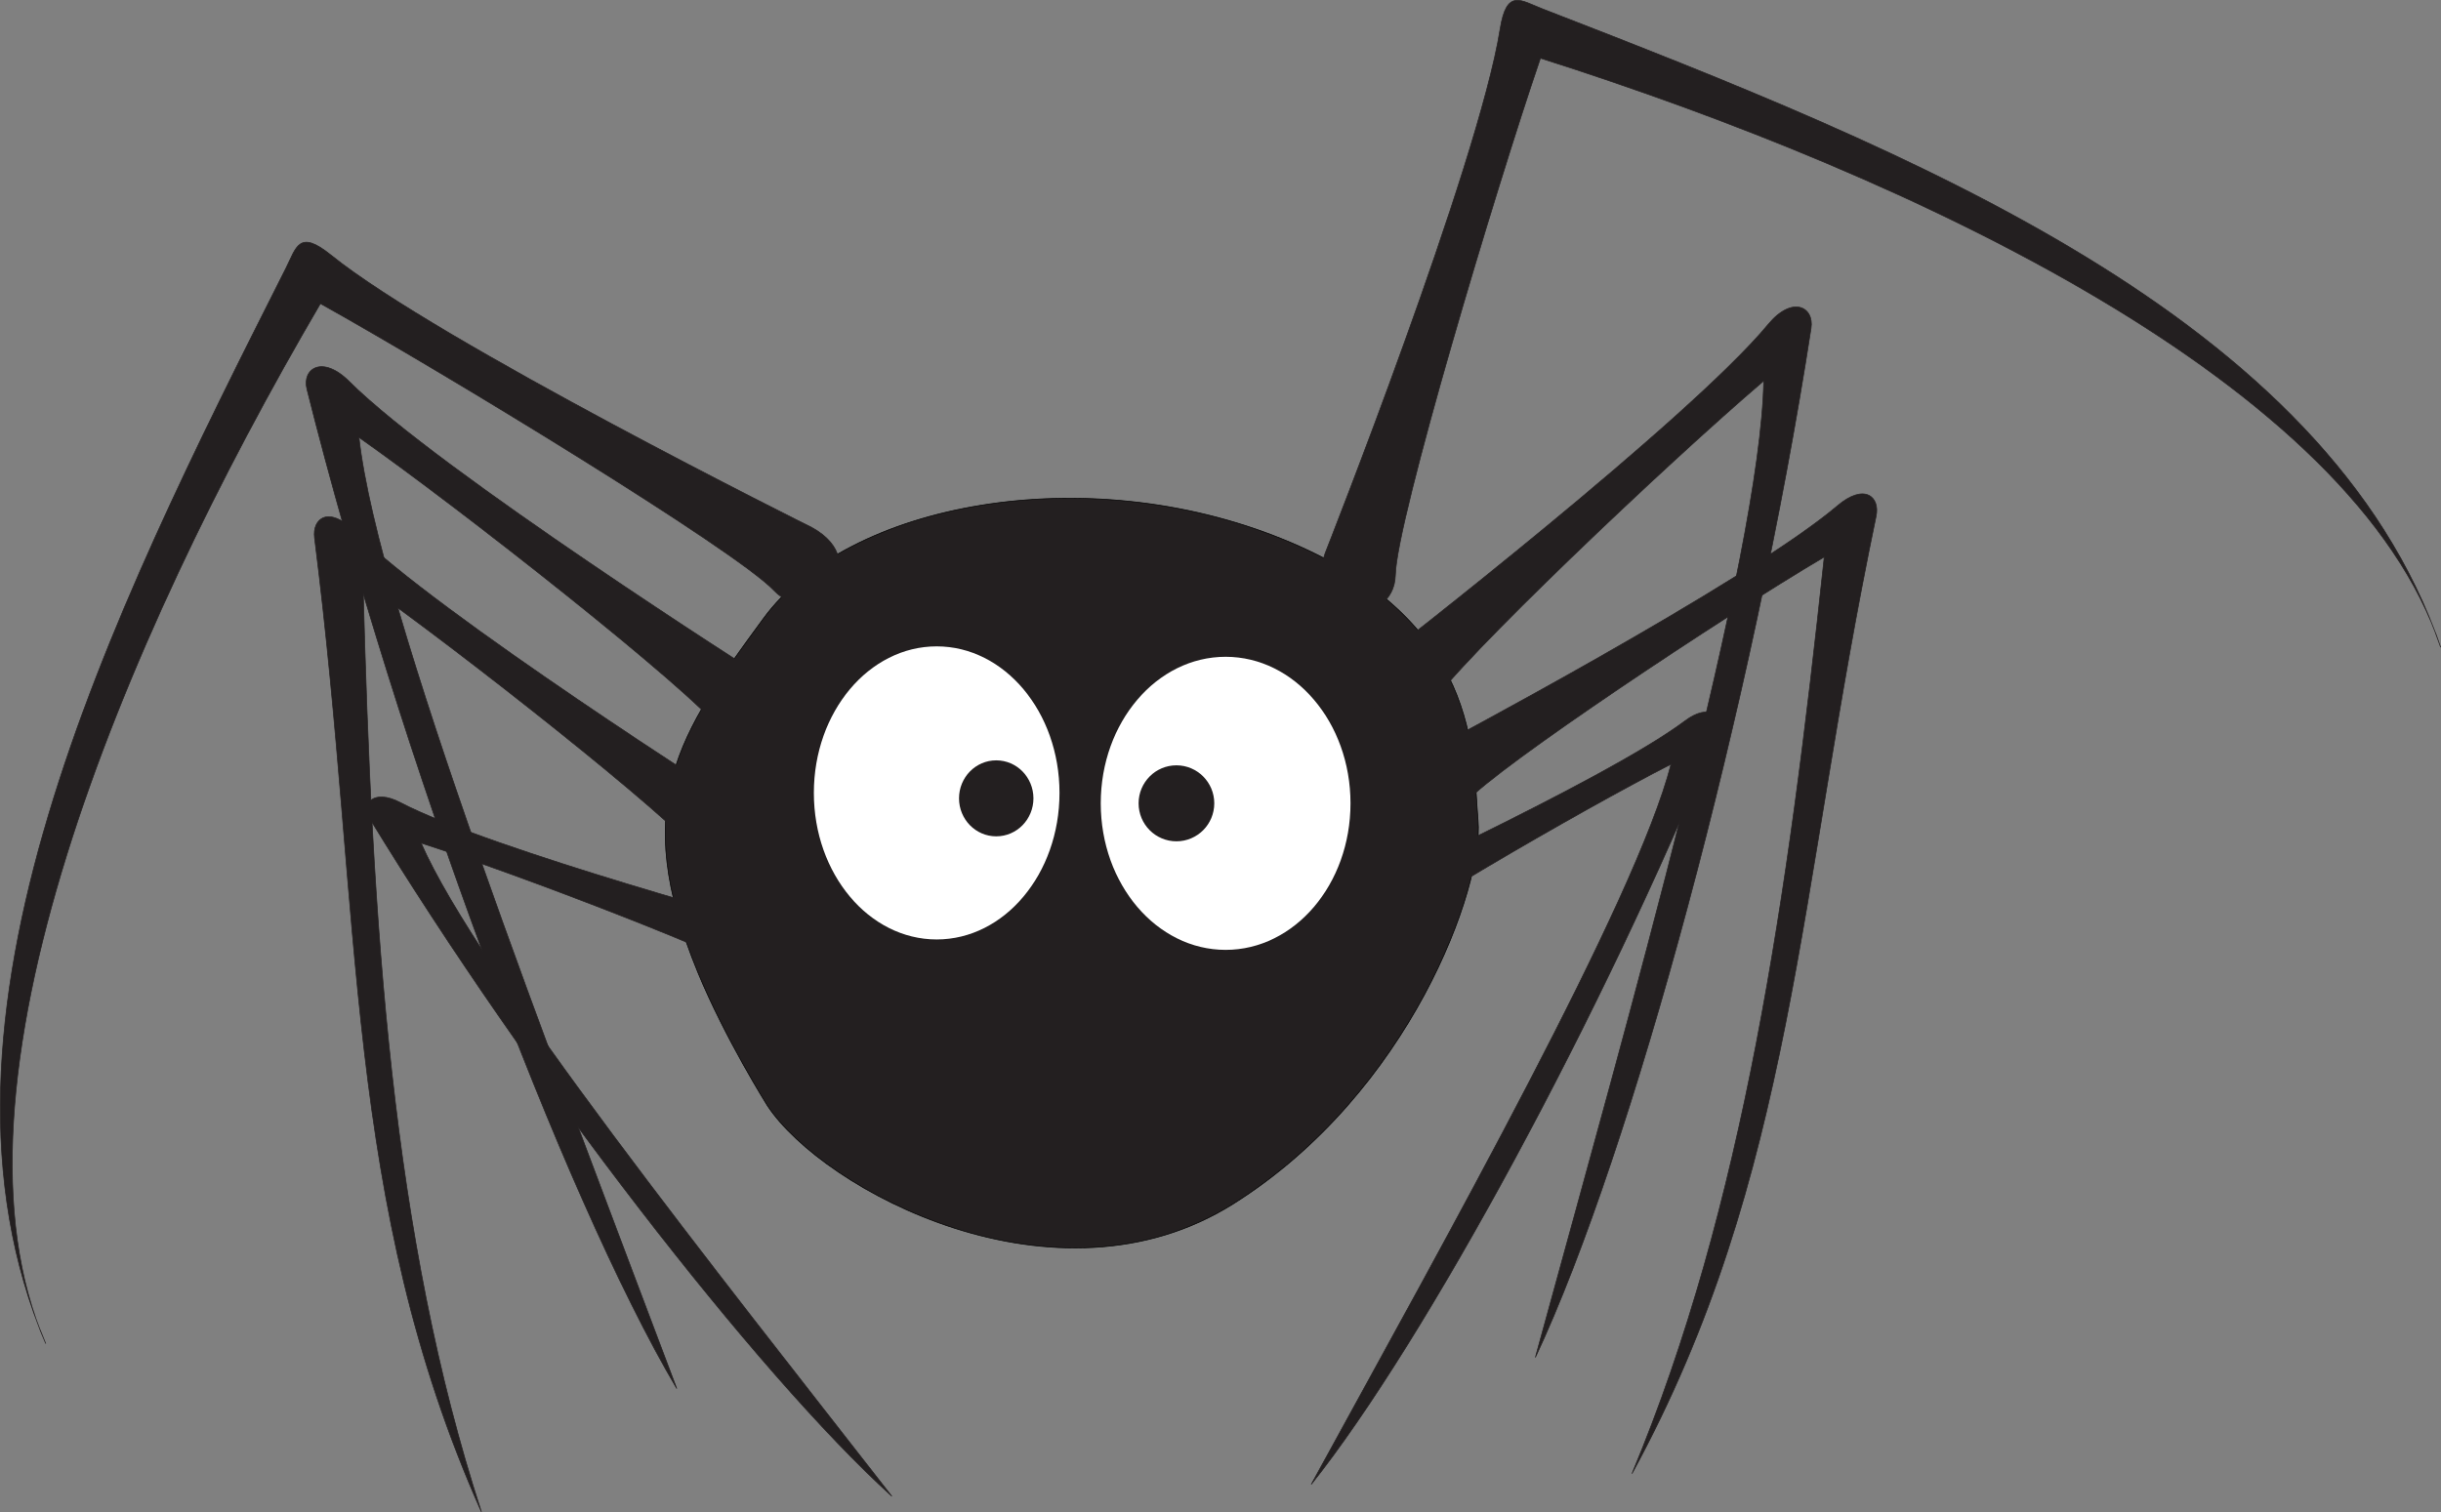
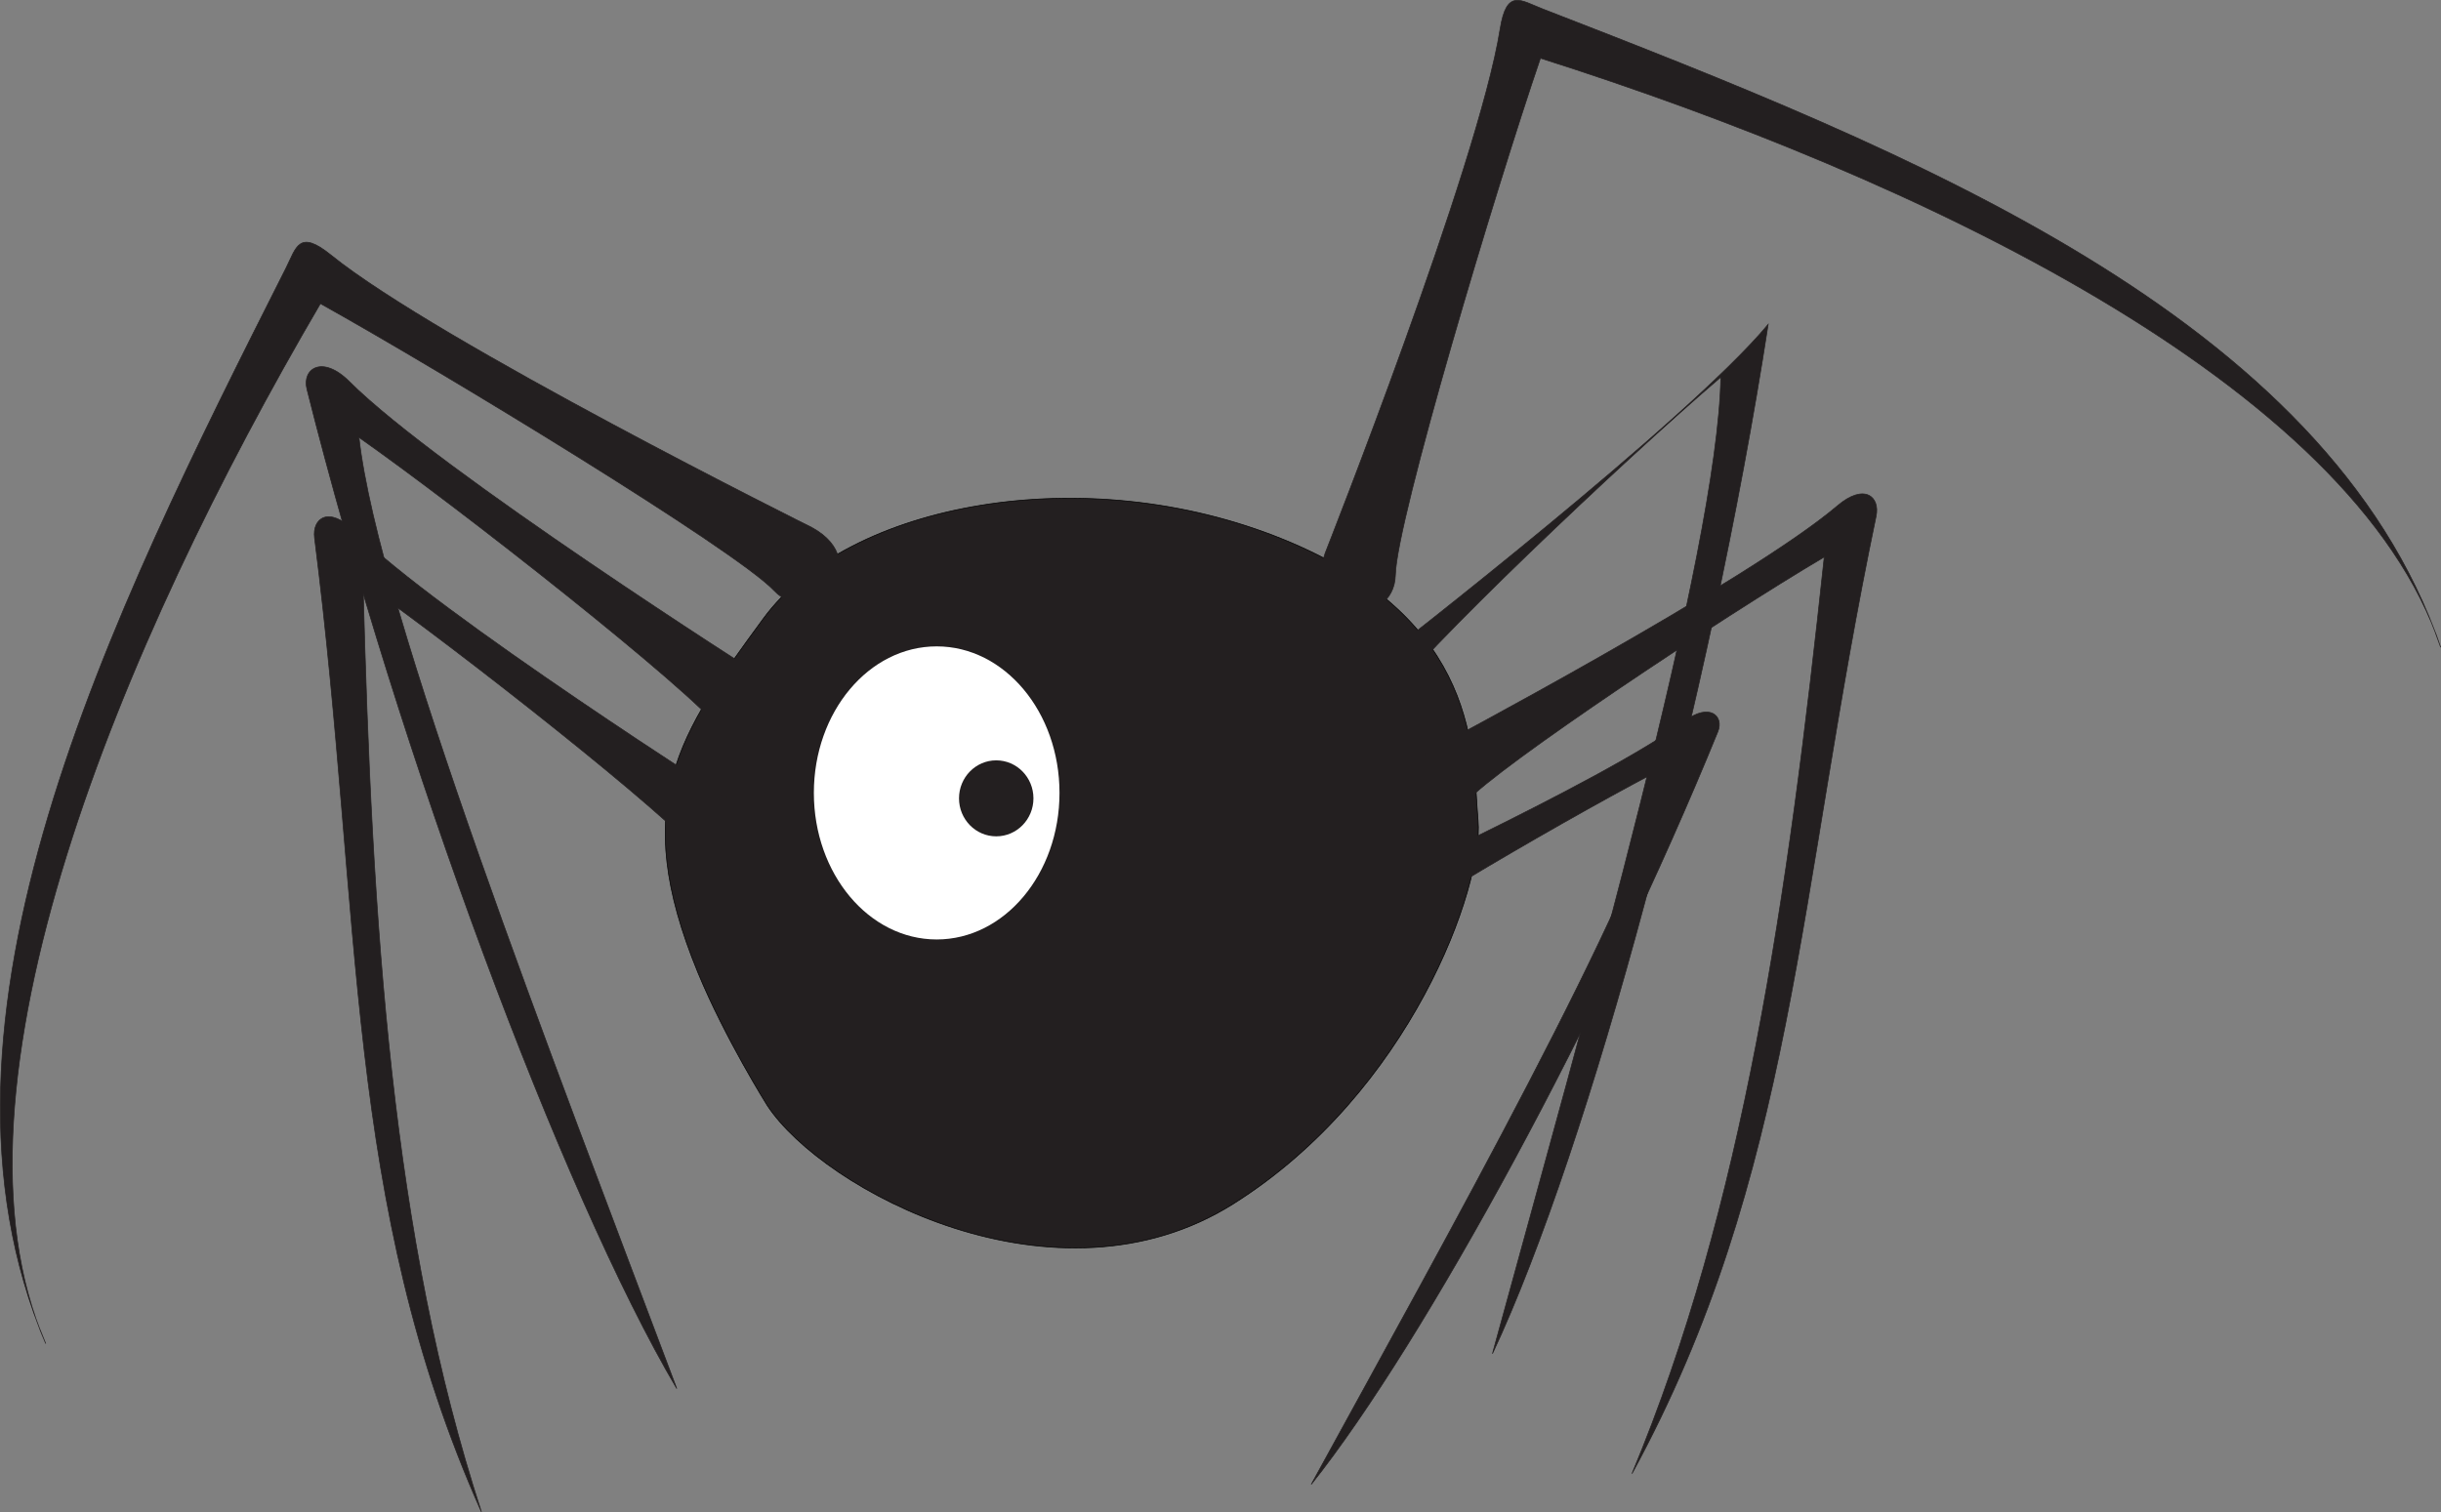
<svg xmlns="http://www.w3.org/2000/svg" version="1.1" id="Layer_1" x="0px" y="0px" viewBox="0 0 3562.103 2207.104" style="enable-background:new 0 0 3562.103 2207.104;" xml:space="preserve">
  <rect x="0" y="0" width="3562.103" height="2207.104" fill="#808080" stroke="none" />
  <path style="fill:#231F20;stroke:#010101;" d="M1119.731,1613.816c81.515,123.676,421.625,306.38,680.222,143.352  c258.596-163.028,365.408-463.788,356.974-559.355c-8.433-95.568,5.622-292.326-283.895-410.382  c-289.514-118.054-635.247-53.405-758.924,115.244c-123.676,168.649-196.923,271.048-95.568,517.192  C1057.892,1515.437,1119.731,1613.816,1119.731,1613.816z" />
  <path style="fill:#231F20;stroke:#231F20;" d="M1111.298,986.999c0,0-471.46-300.001-601.518-430.058  c-39.352-39.352-69.407-18.863-61.839,11.244c134.921,536.868,371.03,1172.116,539.681,1458.82  C807.729,1549.167,551.943,891.431,523.834,638.457c151.785,106.81,483.464,368.218,528.436,427.246  C1097.243,1124.73,1192.812,1043.216,1111.298,986.999z" />
  <path style="fill:#231F20;stroke:#231F20;" d="M1184.471,769.852c0,0-545.574-271.394-701.493-397.555  c-47.174-38.176-50.511-10.957-65.77,19.259C159.988,900.99-133.45,1489.667,66.743,1961.281  C-96.476,1590.503,177.435,938.283,467.554,443.154c176.819,98.471,606.388,359.937,661.912,418.802  C1184.987,920.823,1279.297,821.498,1184.471,769.852z" />
-   <path style="fill:#231F20;stroke:#231F20;" d="M1147.949,1357.492c0,0-432.967-117.375-563.698-186.004  c-39.558-20.768-57.699,2.113-44.71,23.382c231.58,379.26,564.2,809.761,761.914,989.242  c-251.957-323.284-605.031-766.33-686.971-953.503c141.833,45.621,458.451,166.794,507.014,201.293  C1170.056,1466.406,1223.844,1381.114,1147.949,1357.492z" />
  <path style="fill:#231F20;stroke:#231F20;" d="M1076.936,1175.286c0,0-439.167-279.451-560.319-400.603  c-36.653-36.651-61.236-18.217-57.603,10.473c70.696,557.698,41.893,968.776,243.502,1421.744  C571.605,1806.296,542.801,1350.717,529.711,850.62c141.388,99.493,450.349,342.999,492.242,397.979  C1063.846,1303.586,1152.867,1227.656,1076.936,1175.286z" />
-   <path style="fill:#231F20;stroke:#231F20;" d="M2021.107,957.385c0,0,441.675-342.35,559.136-483.882  c35.54-42.825,67.359-25.206,62.614,5.472c-84.655,547.05-260.959,1201.424-402.351,1502.508  c134.896-492.441,328.711-1171.026,333.285-1425.516c-141.246,120.402-447.309,411.384-486.626,474.319  C2047.849,1093.223,1945.146,1020.904,2021.107,957.385z" />
+   <path style="fill:#231F20;stroke:#231F20;" d="M2021.107,957.385c0,0,441.675-342.35,559.136-483.882  c-84.655,547.05-260.959,1201.424-402.351,1502.508  c134.896-492.441,328.711-1171.026,333.285-1425.516c-141.246,120.402-447.309,411.384-486.626,474.319  C2047.849,1093.223,1945.146,1020.904,2021.107,957.385z" />
  <path style="fill:#231F20;stroke:#231F20;" d="M1933.77,807.439c0,0,223.834-566.751,255.281-764.837  c9.513-59.938,30.205-41.942,61.768-29.699c532.03,206.462,1144.003,447.575,1310.81,932.002  C3434.82,560.153,2794.834,258.752,2247.927,84.935c-65.505,191.495-209.772,673.242-211.645,754.138  C2034.41,919.973,1897.858,909.27,1933.77,807.439z" />
  <path style="fill:#231F20;stroke:#231F20;" d="M1932.336,1326.301c0,0,408.525-185.322,526.552-274.039  c35.71-26.844,57.29-7.169,47.883,15.906c-167.729,411.504-426.968,889.797-593.324,1098.675  c196.825-359.522,474.236-853.479,525.085-1051.374c-132.679,67.787-425.749,238.191-468.147,280.035  C1927.991,1437.353,1861.217,1361.797,1932.336,1326.301z" />
  <path style="fill:#231F20;stroke:#231F20;" d="M2090.687,1092.944c0,0,460.084-243.479,590.523-354.566  c39.468-33.605,62.5-13.266,56.587,15.041c-115.017,550.27-119.145,962.336-356.294,1397.751  c162.493-388.866,227.599-840.69,280.597-1338.144c-148.883,87.882-476.308,305.929-522.464,357.389  C2093.489,1221.879,2010.815,1139.08,2090.687,1092.944z" />
  <ellipse style="fill:#FFFFFF;" cx="1366.881" cy="1157.424" rx="179.225" ry="213.912" />
-   <path style="fill:#FFFFFF;" d="M1970.767,1172.617c0,118.142-81.583,213.912-182.24,213.912c-100.638,0-182.22-95.77-182.22-213.912  c0-118.145,81.582-213.912,182.22-213.912C1889.184,958.705,1970.767,1054.472,1970.767,1172.617z" />
  <ellipse style="fill:#231F20;" cx="1453.777" cy="1165.348" rx="54.311" ry="55.459" />
-   <ellipse style="fill:#231F20;" cx="1716.745" cy="1172.616" rx="55.219" ry="55.459" />
</svg>